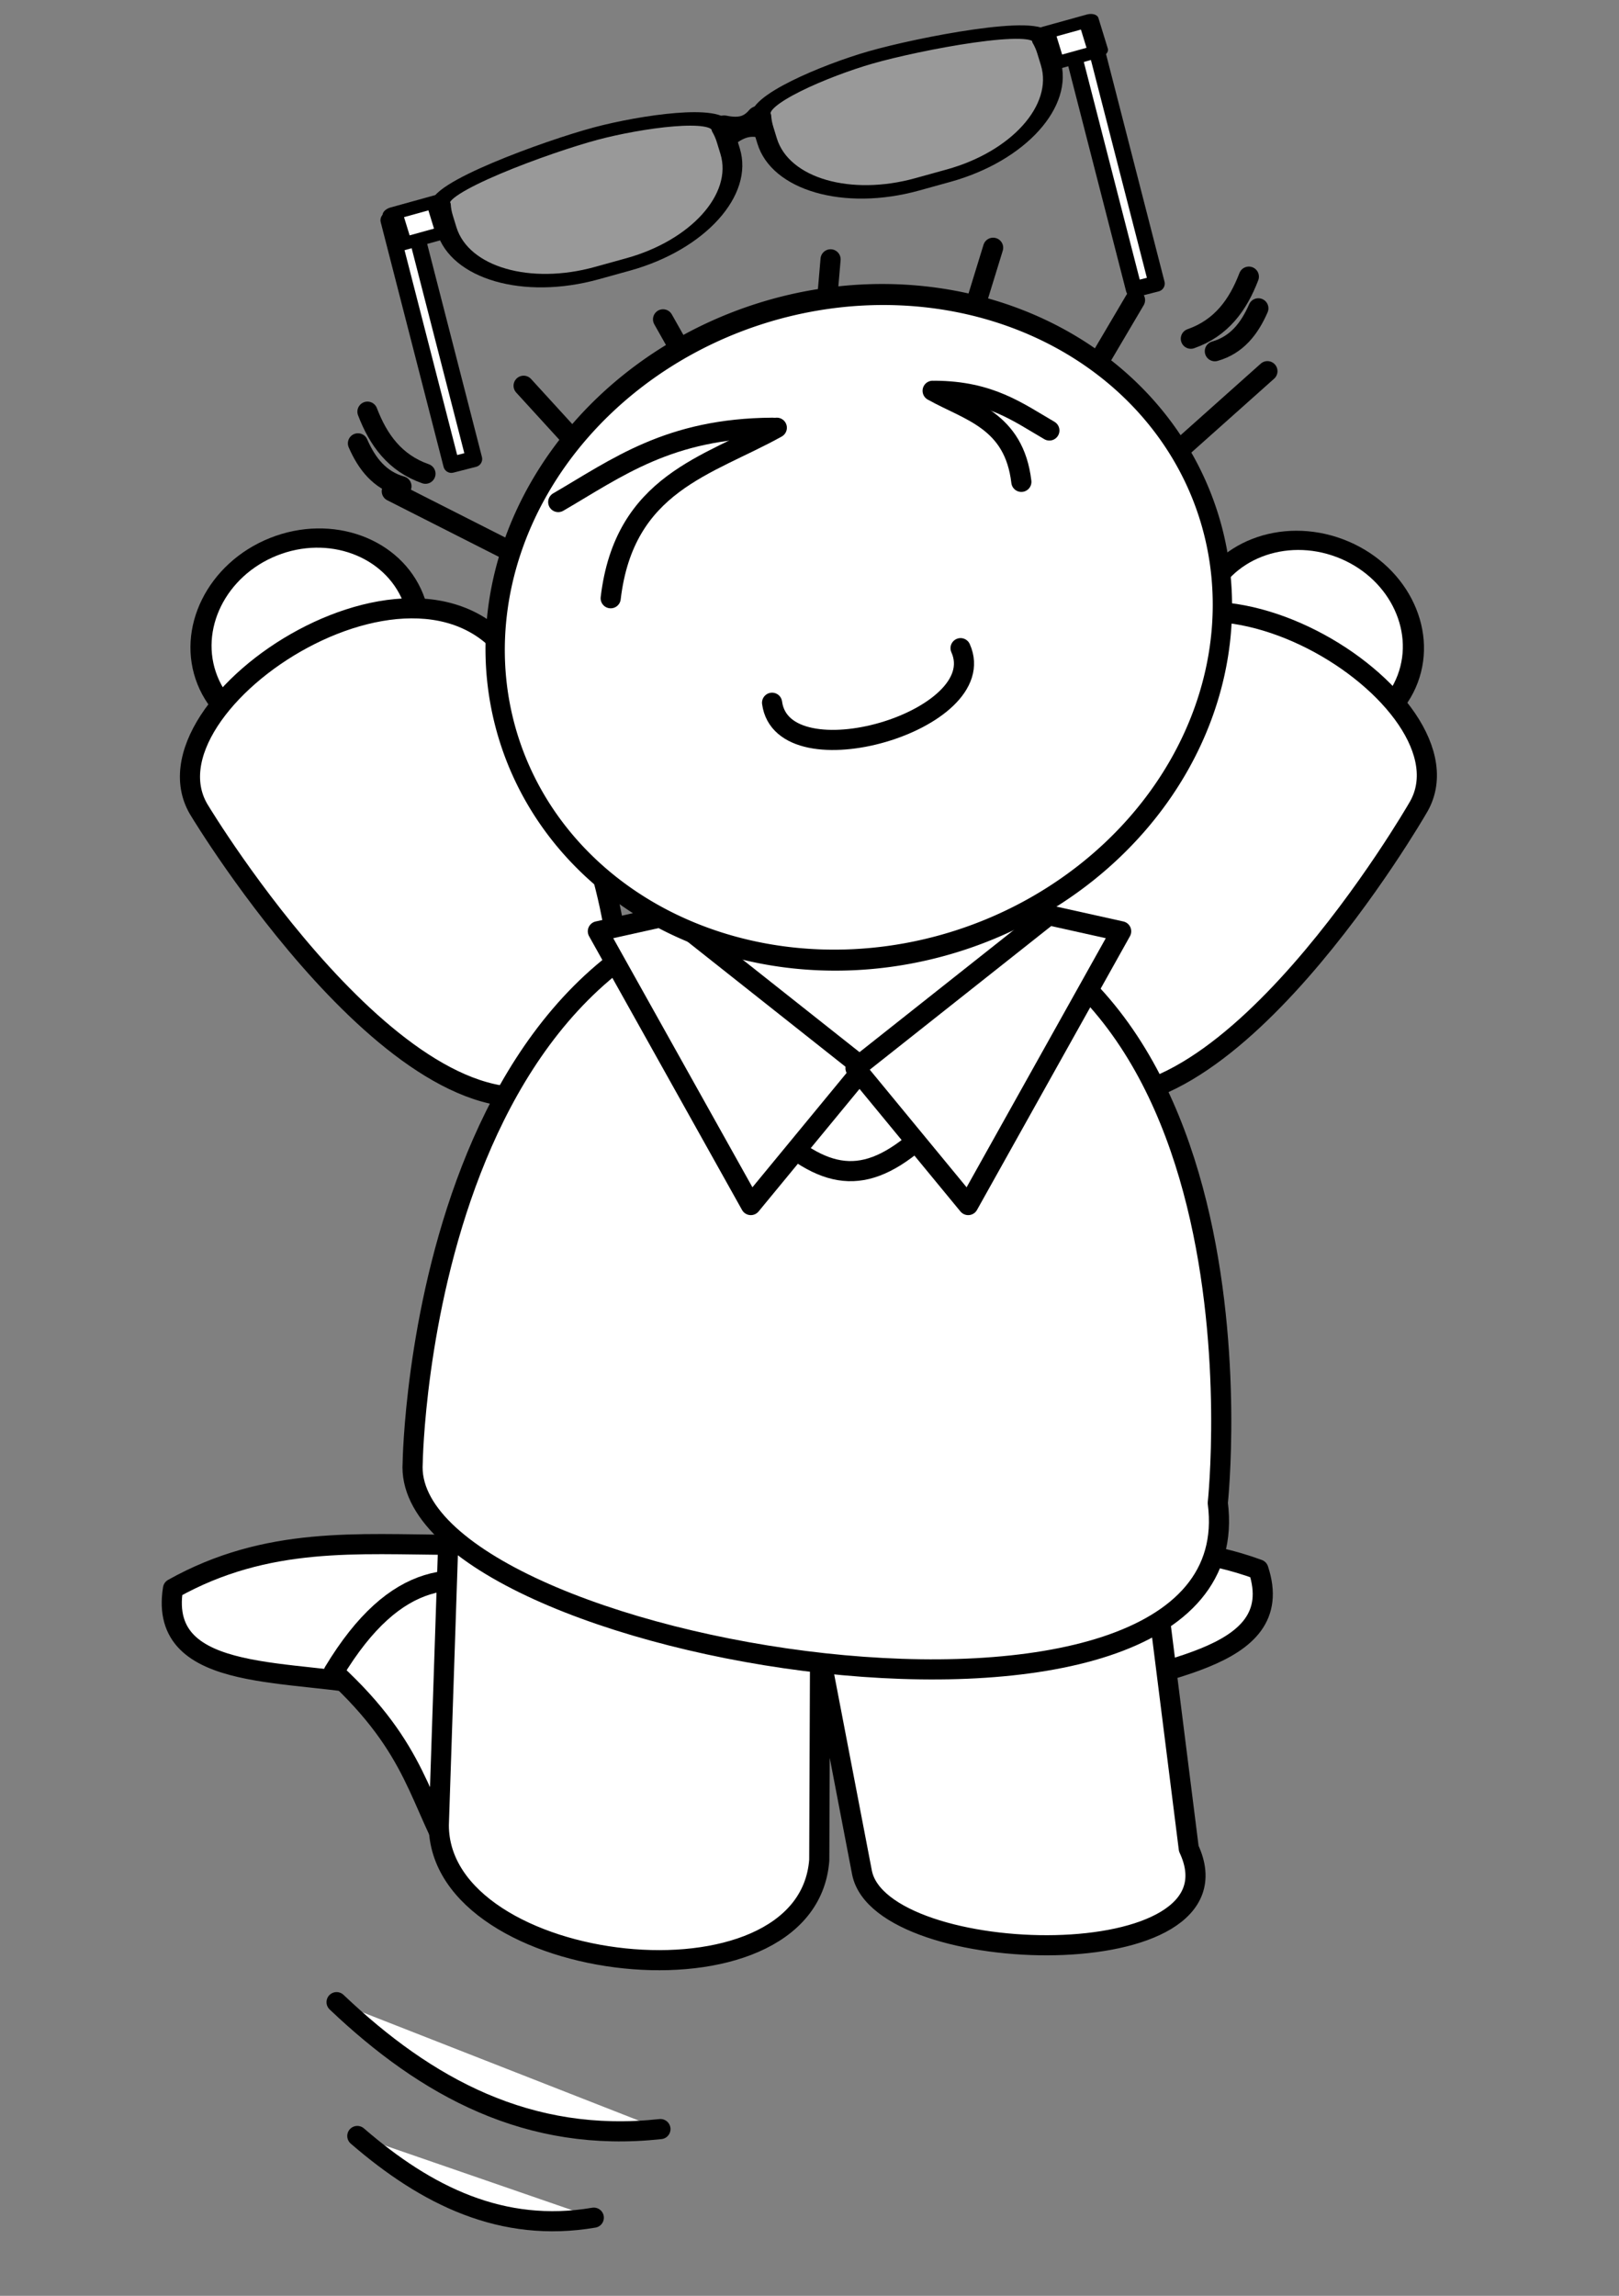
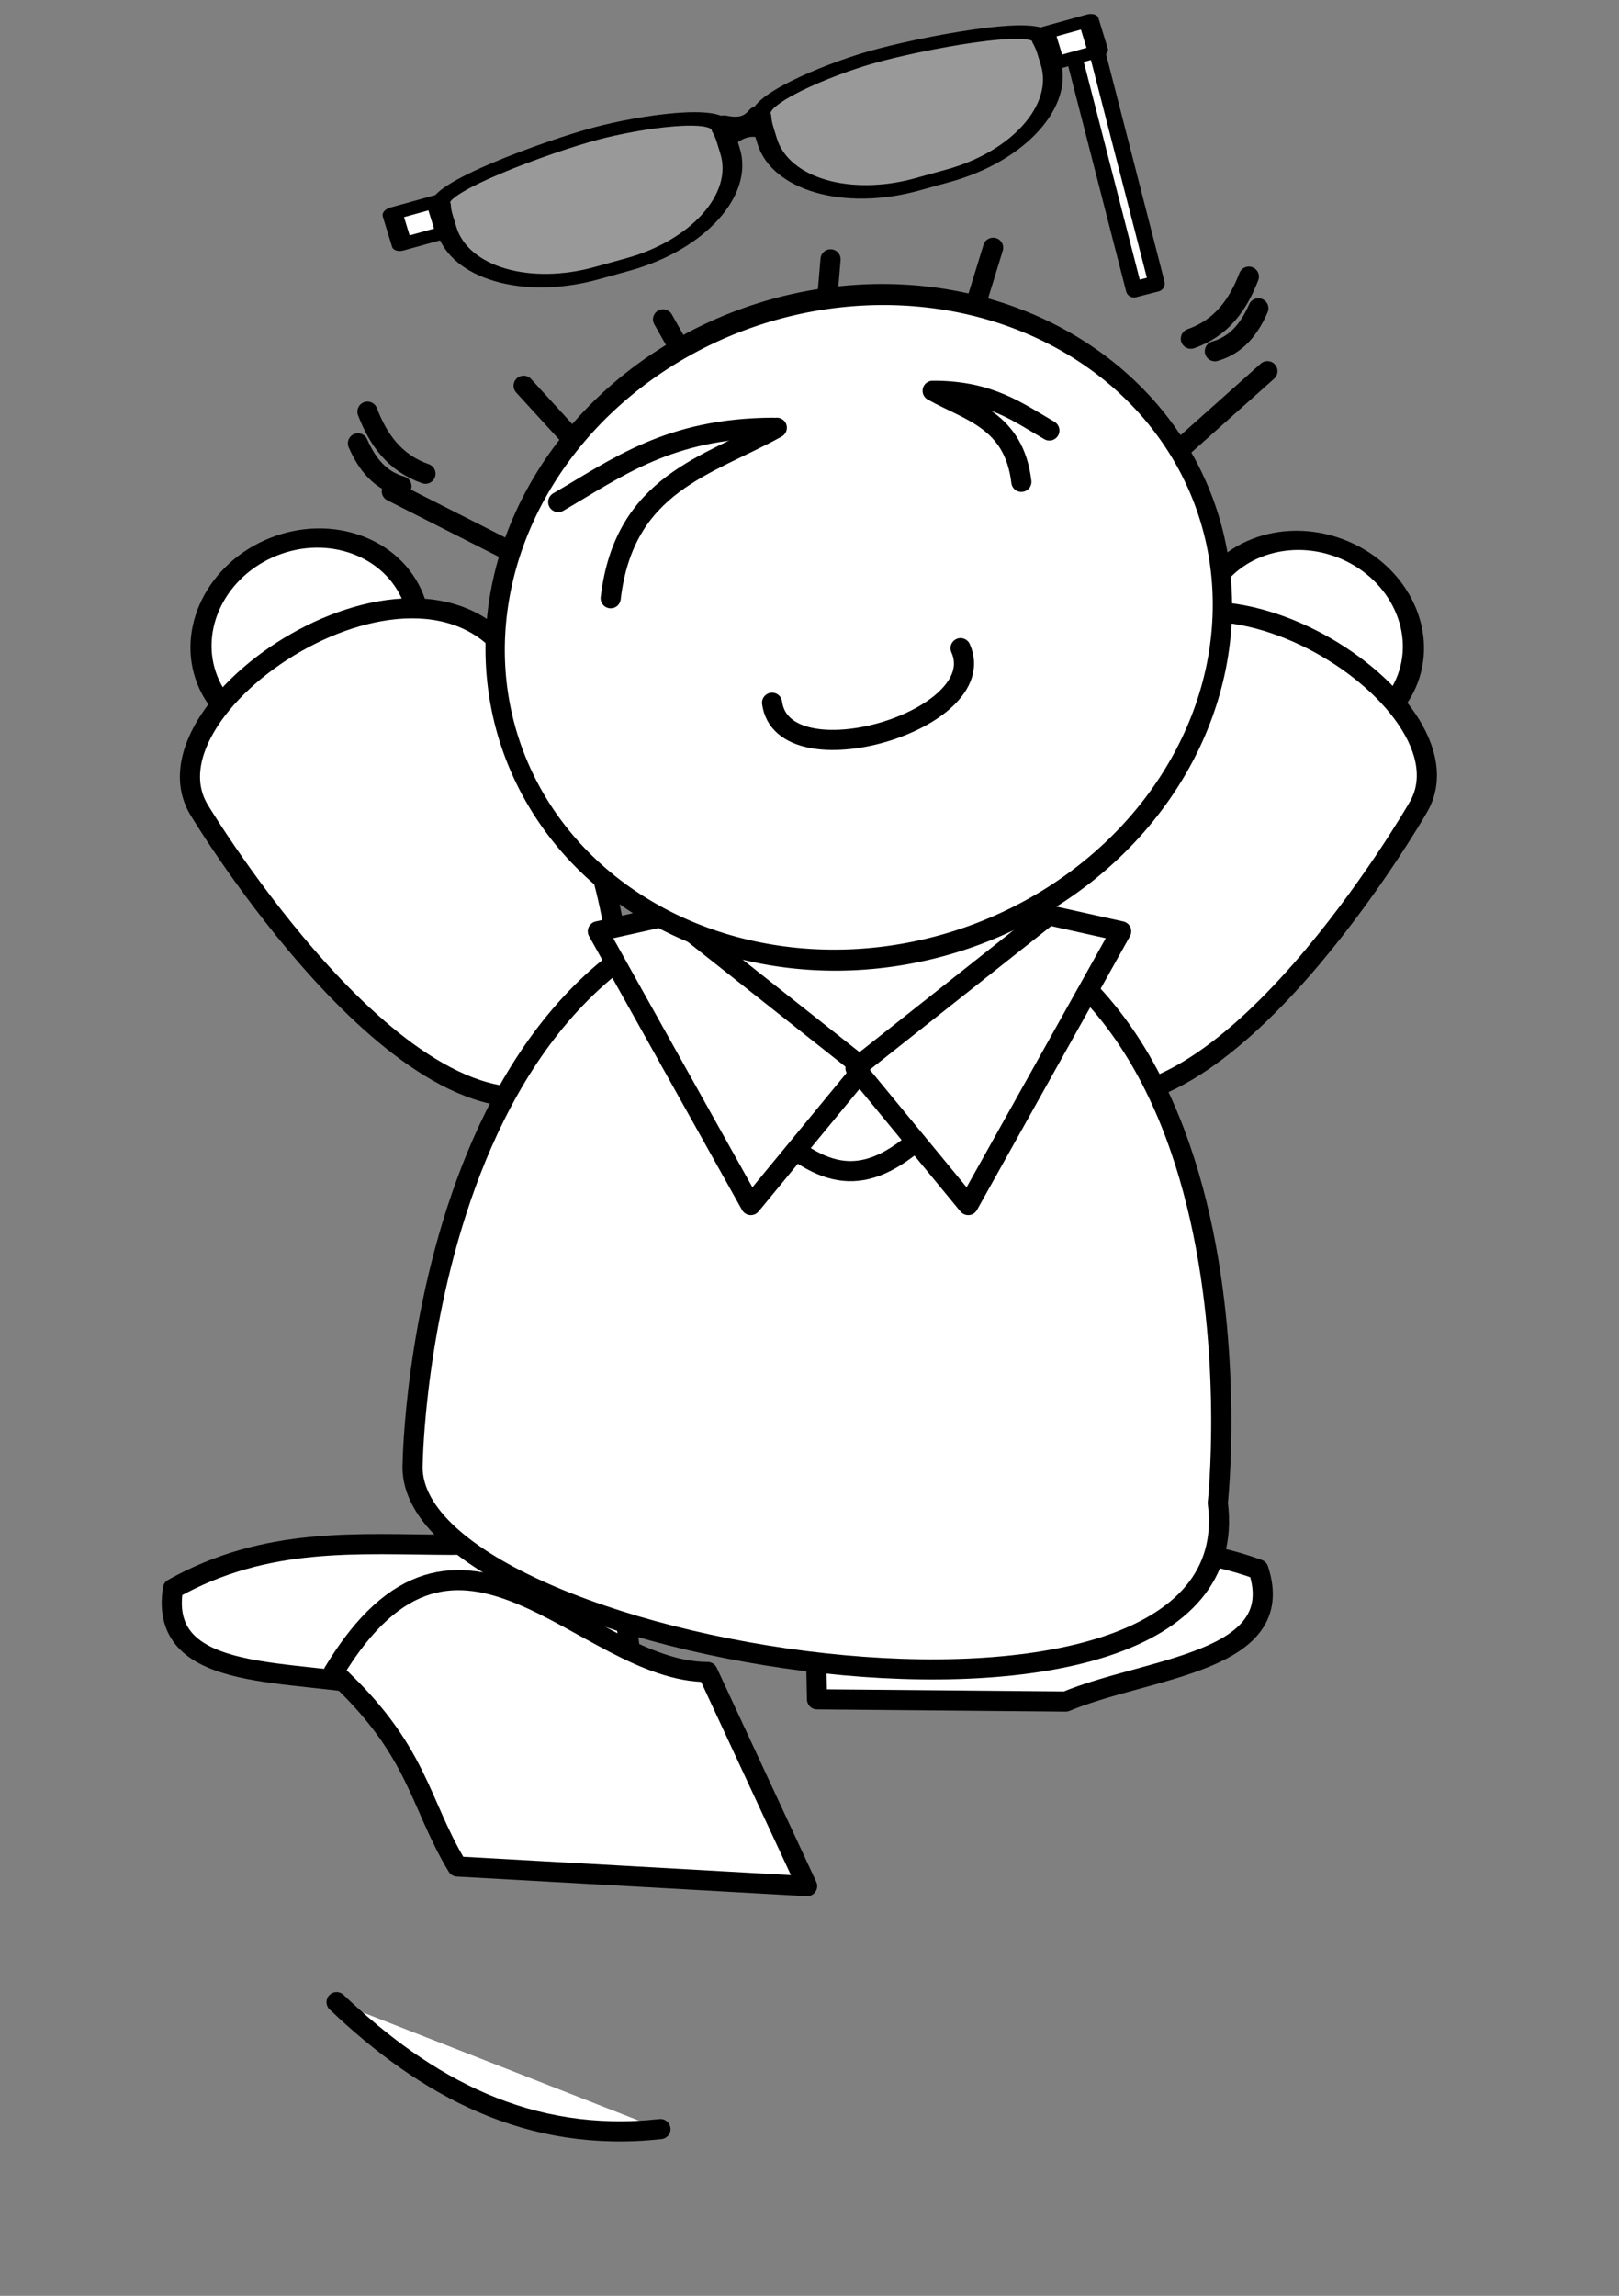
<svg xmlns="http://www.w3.org/2000/svg" xmlns:ns1="http://sodipodi.sourceforge.net/DTD/sodipodi-0.dtd" xmlns:ns2="http://www.inkscape.org/namespaces/inkscape" xmlns:xlink="http://www.w3.org/1999/xlink" width="201.094" height="285.131" id="svg2" ns1:version="0.32" ns2:version="0.48.2 r9819" ns1:docname="specman-jump.svg" ns2:output_extension="org.inkscape.output.svg.inkscape" ns2:export-filename="C:\Users\Samsung\Dropbox\Andy Stuff\Drawings\Techman\specman-jump300.png" ns2:export-xdpi="300" ns2:export-ydpi="300" version="1.0" ns1:modified="true">
  <rect width="100%" height="100%" fill="#808080" stroke="none" />
  <defs id="defs4">
    <ns2:path-effect effect="knot" id="path-effect4230" is_visible="false" interruption_width="3" prop_to_stroke_width="true" add_stroke_width="true" add_other_stroke_width="true" switcher_size="15" crossing_points_vector="36.324 | 488.691 | 0 | 0 | 0 | 1 | 169 | 169 | 1 | 86.603 | 484.279 | 1 | 1 | 1 | 2 | 24.305 | 24.821 | 1 | 86.512 | 484.303 | 1 | 1 | 0 | 3 | 24.133 | 26.04 | 1 | 62.531 | 492.453 | 2 | 2 | 1 | 2 | 25.147 | 25.826 | 1 | 62.517 | 492.445 | 2 | 2 | 0 | 3 | 25.105 | 26.395 | 1 | 76.692 | 497.891 | 2 | 2 | 5 | 6 | 60.999 | 61 | 1 | 76.464 | 497.986 | 2 | 2 | 4 | 7 | 60.688 | 61.633 | 1 | 68.481 | 494.397 | 2 | 2 | 8 | 9 | 101 | 101 | 1 | 150.059 | 494.406 | 3 | 3 | 0 | 1 | 57.888 | 59.053 | 1 | 152.156 | 492.4 | 3 | 3 | 3 | 4 | 63.876 | 63.878 | 1 | 152.155 | 492.401 | 3 | 3 | 2 | 5 | 63.821 | 64.008 | 1 | 160.491 | 497.043 | 3 | 3 | 6 | 7 | 92.965 | 92.968 | 1 | 160.491 | 497.042 | 3 | 3 | 8 | 9 | 93 | 93 | 1 | 142.291 | 481.504 | 3 | 3 | 10 | 11 | 200.717 | 202.066 | 1 | 84.877 | 481.961 | 4 | 4 | 0 | 1 | 0.586 | 1.302 | 1 | 113.434 | 499.53 | 6 | 6 | 0 | 1 | 74 | 74 | 1 | 132.452 | 496.998 | 6 | 6 | 2 | 3 | 104.793 | 105.033 | 1 | -21.954 | 489.499 | 7 | 7 | 2 | 5 | 22.998 | 23.002 | 1 | -21.954 | 489.5 | 7 | 7 | 3 | 4 | 22.999 | 23.001 | 1 | -21.379 | 489.148 | 7 | 7 | 1 | 6 | 22.479 | 23.607 | 1 | -21.307 | 489.123 | 7 | 7 | 0 | 9 | 22.431 | 24.595 | 1 | -21.195 | 489.111 | 7 | 7 | 7 | 8 | 23.874 | 24.344 | 1 | -39.399 | 487.451 | 7 | 7 | 10 | 11 | 53.563 | 54.5 | 1 | 95.744 | 498.555 | 8 | 8 | 0 | 1 | 35.959 | 36.064 | 1 | -10.301 | 493.234 | 9 | 9 | 0 | 1 | 12.273 | 13.729 | 1 | 9.028 | 494.682 | 9 | 9 | 2 | 3 | 46.972 | 47.525 | 1 | 10.766 | 494.179 | 9 | 9 | 4 | 5 | 50.763 | 51.547 | 1 | 142.432 | 497.437 | 12 | 12 | 0 | 1 | 0.01 | 3 | 1" />
    <ns2:path-effect effect="gears" id="path-effect4228" is_visible="false" teeth="10" phi="5" />
    <ns2:path-effect effect="envelope" id="path-effect4226" is_visible="true" yy="true" xx="true" bendpath1="m -55.761,478.495 c 69.513,-30.167 139.805,-55.717 223.818,0" bendpath2="m 168.057,478.495 24.305,16.549" bendpath3="m -55.761,500.161 223.818,0" bendpath4="m -54.908,475.51 -24.731,22.945" bendpath4-nodetypes="cc" bendpath2-nodetypes="cc" bendpath1-nodetypes="cc" />
    <linearGradient id="linearGradient3401">
      <stop id="stop3403" offset="0" style="stop-color:#ff9191;stop-opacity:1;" />
      <stop id="stop3405" offset="1" style="stop-color:#ff9191;stop-opacity:1;" />
    </linearGradient>
    <linearGradient id="linearGradient3316">
      <stop style="stop-color:#ffffff;stop-opacity:1;" offset="0" id="stop3318" />
      <stop style="stop-color:#ffffff;stop-opacity:0;" offset="1" id="stop3320" />
    </linearGradient>
    <linearGradient id="linearGradient3706">
      <stop style="stop-color:#ffffff;stop-opacity:0.827;" offset="0" id="stop3708" />
      <stop style="stop-color:#ffffff;stop-opacity:0;" offset="1" id="stop3710" />
    </linearGradient>
    <linearGradient id="linearGradient4497">
      <stop style="stop-color:#ffae2c;stop-opacity:1;" offset="0" id="stop4499" />
      <stop style="stop-color:#ff9e00;stop-opacity:1;" offset="1" id="stop4501" />
    </linearGradient>
    <linearGradient id="linearGradient4254">
      <stop style="stop-color:#ff9191;stop-opacity:1;" offset="0" id="stop4256" />
      <stop style="stop-color:#b55858;stop-opacity:1;" offset="1" id="stop4258" />
    </linearGradient>
    <linearGradient id="linearGradient3800">
      <stop style="stop-color:#ffffff;stop-opacity:1;" offset="0" id="stop3802" />
      <stop style="stop-color:#ffffff;stop-opacity:0;" offset="1" id="stop3804" />
    </linearGradient>
    <linearGradient id="linearGradient3707">
      <stop style="stop-color:#ffffff;stop-opacity:1;" offset="0" id="stop3687" />
      <stop style="stop-color:#ffdd7c;stop-opacity:1;" offset="1" id="stop3711" />
    </linearGradient>
    <linearGradient id="linearGradient3692">
      <stop style="stop-color:#ff9e00;stop-opacity:1;" offset="0" id="stop3694" />
      <stop id="stop3705" offset="0.5" style="stop-color:#ffffff;stop-opacity:1;" />
      <stop style="stop-color:#ff9e00;stop-opacity:1;" offset="1" id="stop3696" />
    </linearGradient>
    <linearGradient ns2:collect="always" xlink:href="#linearGradient3800" id="linearGradient3806" x1="167.156" y1="298.179" x2="167.156" y2="311.577" gradientUnits="userSpaceOnUse" />
    <linearGradient ns2:collect="always" xlink:href="#linearGradient4254" id="linearGradient4260" x1="148.703" y1="318.687" x2="185.484" y2="318.687" gradientUnits="userSpaceOnUse" />
    <linearGradient ns2:collect="always" xlink:href="#linearGradient4254" id="linearGradient4396" gradientUnits="userSpaceOnUse" x1="148.703" y1="318.687" x2="185.484" y2="318.687" gradientTransform="matrix(1,0,0,-1,0,1052.362)" />
    <linearGradient ns2:collect="always" xlink:href="#linearGradient4254" id="linearGradient4399" gradientUnits="userSpaceOnUse" gradientTransform="translate(0,-1.7382813e-5)" x1="148.703" y1="318.687" x2="185.484" y2="318.687" />
    <linearGradient ns2:collect="always" xlink:href="#linearGradient4254" id="linearGradient4465" gradientUnits="userSpaceOnUse" x1="148.703" y1="318.687" x2="185.484" y2="318.687" />
    <linearGradient ns2:collect="always" xlink:href="#linearGradient4254" id="linearGradient4481" gradientUnits="userSpaceOnUse" x1="148.703" y1="318.687" x2="185.484" y2="318.687" gradientTransform="matrix(0.65,0,0,0.65,239.123,164.452)" />
    <linearGradient ns2:collect="always" xlink:href="#linearGradient3707" id="linearGradient4495" x1="335.914" y1="425.205" x2="359.77" y2="425.205" gradientUnits="userSpaceOnUse" />
    <linearGradient ns2:collect="always" xlink:href="#linearGradient4497" id="linearGradient4503" x1="335.917" y1="414.394" x2="359.76" y2="414.394" gradientUnits="userSpaceOnUse" />
    <linearGradient ns2:collect="always" xlink:href="#linearGradient4254" id="linearGradient4569" gradientUnits="userSpaceOnUse" gradientTransform="matrix(0.65,0,0,0.65,239.123,164.452)" x1="148.703" y1="318.687" x2="185.484" y2="318.687" />
    <linearGradient ns2:collect="always" xlink:href="#linearGradient4254" id="linearGradient4590" gradientUnits="userSpaceOnUse" gradientTransform="matrix(0.65,0,0,0.65,239.123,164.452)" x1="148.703" y1="318.687" x2="185.484" y2="318.687" />
    <linearGradient ns2:collect="always" xlink:href="#linearGradient3707" id="linearGradient4592" gradientUnits="userSpaceOnUse" x1="335.914" y1="425.205" x2="359.77" y2="425.205" />
    <linearGradient ns2:collect="always" xlink:href="#linearGradient4497" id="linearGradient4594" gradientUnits="userSpaceOnUse" x1="335.917" y1="414.394" x2="359.76" y2="414.394" />
    <linearGradient ns2:collect="always" xlink:href="#linearGradient3706" id="linearGradient2322" gradientUnits="userSpaceOnUse" x1="335.719" y1="414.359" x2="353.75" y2="414.359" gradientTransform="matrix(3.573,-0.002,-0.002,3.573,-872.347,-1020.083)" />
    <linearGradient ns2:collect="always" xlink:href="#linearGradient3707" id="linearGradient2332" gradientUnits="userSpaceOnUse" x1="331.717" y1="437.795" x2="365.748" y2="437.795" gradientTransform="matrix(3.573,-0.002,-0.002,3.573,-872.347,-1020.083)" />
    <linearGradient ns2:collect="always" xlink:href="#linearGradient4254" id="linearGradient2339" gradientUnits="userSpaceOnUse" gradientTransform="matrix(3.315,-0.001,-0.001,3.315,-180.478,-785.117)" x1="148.703" y1="318.687" x2="185.484" y2="318.687" />
    <linearGradient ns2:collect="always" xlink:href="#linearGradient3316" id="linearGradient3322" x1="349.152" y1="707.902" x2="373.044" y2="707.902" gradientUnits="userSpaceOnUse" />
    <linearGradient ns2:collect="always" xlink:href="#linearGradient3706" id="linearGradient3326" gradientUnits="userSpaceOnUse" gradientTransform="matrix(3.573,-0.002,-0.002,3.573,-872.347,-1100.083)" x1="335.719" y1="414.359" x2="353.75" y2="414.359" />
    <linearGradient ns2:collect="always" xlink:href="#linearGradient3706" id="linearGradient3386" gradientUnits="userSpaceOnUse" gradientTransform="matrix(3.573,0.002,-0.002,-3.573,-872.347,2152.445)" x1="335.719" y1="414.359" x2="353.75" y2="414.359" />
    <linearGradient ns2:collect="always" xlink:href="#linearGradient4254" id="linearGradient3393" gradientUnits="userSpaceOnUse" gradientTransform="matrix(3.573,-0.002,-0.002,3.573,-872.347,-1100.083)" x1="335.719" y1="414.359" x2="353.75" y2="414.359" />
    <linearGradient ns2:collect="always" xlink:href="#linearGradient4254" id="linearGradient3430" gradientUnits="userSpaceOnUse" gradientTransform="matrix(3.315,-0.001,-0.001,3.315,-180.478,-785.117)" x1="148.703" y1="318.687" x2="185.484" y2="318.687" />
    <linearGradient ns2:collect="always" xlink:href="#linearGradient3707" id="linearGradient3432" gradientUnits="userSpaceOnUse" gradientTransform="matrix(3.573,-0.002,-0.002,3.573,-872.347,-1020.083)" x1="331.717" y1="437.795" x2="365.748" y2="437.795" />
    <linearGradient ns2:collect="always" xlink:href="#linearGradient3706" id="linearGradient3434" gradientUnits="userSpaceOnUse" gradientTransform="matrix(3.573,-0.002,-0.002,3.573,-872.347,-1020.083)" x1="335.719" y1="414.359" x2="353.75" y2="414.359" />
    <linearGradient ns2:collect="always" xlink:href="#linearGradient3316" id="linearGradient3436" gradientUnits="userSpaceOnUse" x1="349.152" y1="707.902" x2="373.044" y2="707.902" />
    <linearGradient ns2:collect="always" xlink:href="#linearGradient3316" id="linearGradient4267" gradientUnits="userSpaceOnUse" x1="349.152" y1="707.902" x2="373.044" y2="707.902" gradientTransform="translate(15.365,6.293)" />
    <linearGradient ns2:collect="always" xlink:href="#linearGradient3706" id="linearGradient4270" gradientUnits="userSpaceOnUse" gradientTransform="matrix(3.573,-0.002,-0.002,3.573,-856.982,-1013.79)" x1="335.719" y1="414.359" x2="353.75" y2="414.359" />
    <linearGradient ns2:collect="always" xlink:href="#linearGradient3707" id="linearGradient4279" gradientUnits="userSpaceOnUse" gradientTransform="matrix(3.573,-0.002,-0.002,3.573,-856.982,-1013.79)" x1="331.717" y1="437.795" x2="365.748" y2="437.795" />
    <linearGradient ns2:collect="always" xlink:href="#linearGradient4254" id="linearGradient4286" gradientUnits="userSpaceOnUse" gradientTransform="matrix(3.315,-0.001,-0.001,3.315,-165.112,-778.824)" x1="148.703" y1="318.687" x2="185.484" y2="318.687" />
    <linearGradient ns2:collect="always" xlink:href="#linearGradient4254" id="linearGradient4306" gradientUnits="userSpaceOnUse" gradientTransform="matrix(3.315,-0.001,-0.001,3.315,-165.112,-778.824)" x1="148.703" y1="318.687" x2="185.484" y2="318.687" />
    <linearGradient ns2:collect="always" xlink:href="#linearGradient3707" id="linearGradient4308" gradientUnits="userSpaceOnUse" gradientTransform="matrix(3.573,-0.002,-0.002,3.573,-856.982,-1013.79)" x1="331.717" y1="437.795" x2="365.748" y2="437.795" />
    <linearGradient ns2:collect="always" xlink:href="#linearGradient3706" id="linearGradient4310" gradientUnits="userSpaceOnUse" gradientTransform="matrix(3.573,-0.002,-0.002,3.573,-856.982,-1013.79)" x1="335.719" y1="414.359" x2="353.75" y2="414.359" />
    <linearGradient ns2:collect="always" xlink:href="#linearGradient3706" id="linearGradient4314" gradientUnits="userSpaceOnUse" gradientTransform="matrix(3.573,-0.002,-0.002,3.573,-856.982,-1013.79)" x1="335.719" y1="414.359" x2="353.75" y2="414.359" />
    <linearGradient ns2:collect="always" xlink:href="#linearGradient3707" id="linearGradient4323" gradientUnits="userSpaceOnUse" gradientTransform="matrix(3.573,-0.002,-0.002,3.573,-856.982,-1013.79)" x1="331.717" y1="437.795" x2="365.748" y2="437.795" />
    <linearGradient ns2:collect="always" xlink:href="#linearGradient4254" id="linearGradient4330" gradientUnits="userSpaceOnUse" gradientTransform="matrix(3.315,-0.001,-0.001,3.315,-165.112,-778.824)" x1="148.703" y1="318.687" x2="185.484" y2="318.687" />
  </defs>
  <ns1:namedview id="base" pagecolor="#ffffff" bordercolor="#666666" borderopacity="1.0" gridtolerance="10000" guidetolerance="10" objecttolerance="10" ns2:pageopacity="0.0" ns2:pageshadow="2" ns2:zoom="1.3715585" ns2:cx="-7.3792544" ns2:cy="153.60449" ns2:document-units="px" ns2:current-layer="layer2" ns2:window-width="1366" ns2:window-height="746" ns2:window-x="-8" ns2:window-y="-8" showguides="true" ns2:guide-bbox="true" showgrid="false" ns2:window-maximized="1" fit-margin-top="0" fit-margin-left="0" fit-margin-right="0" fit-margin-bottom="0" />
  <g ns2:label="Layer 1" ns2:groupmode="layer" id="layer1" style="display:inline" transform="translate(53.936,-254.526)" />
  <g ns2:groupmode="layer" id="layer2" ns2:label="layer2" style="display:inline" transform="translate(53.936,-254.526)">
    <path style="fill:#ffffff;fill-opacity:1;fill-rule:nonzero;stroke:#000000;stroke-width:2.5;stroke-linecap:round;stroke-linejoin:round;stroke-miterlimit:4;stroke-opacity:1;stroke-dasharray:none;stroke-dashoffset:0" d="m -6.201,464.205 c -10.833,-2.574 -28.193,-0.289 -26.248,-12.374 11.703,-6.556 22.971,-5.488 34.643,-5.449 6.479,0.022 10.983,-6.135 19.954,-2.366 l 2.1,14.979 -30.448,5.21 z" id="path3176" ns1:nodetypes="ccsccc" ns2:connector-curvature="0" />
    <path style="fill:#ffffff;stroke:#000000;stroke-width:2.5;stroke-linecap:round;stroke-linejoin:round;stroke-miterlimit:4;stroke-opacity:1;stroke-dasharray:none;stroke-dashoffset:0" d="m 2.87,486.337 c -4.824,-7.962 -4.771,-14.423 -15.356,-24.157 15.481,-25.671 30.961,-0.005 46.442,0 L 46.316,488.771 z" id="path5470" ns2:connector-curvature="0" ns1:nodetypes="ccccc" />
    <g transform="matrix(-0.463,-1.04,-1.04,0.463,479.605,209.864)" ns2:transform-center-y="-24.125485" ns2:transform-center-x="-14.123548" id="g4682">
      <path transform="matrix(0.498,-0.492,0.559,0.566,-486.784,458.669)" d="m 660.339,355.317 c 0,8.304 -6.869,15.036 -15.342,15.036 -8.473,0 -15.342,-6.732 -15.342,-15.036 0,-8.304 6.869,-15.036 15.342,-15.036 8.473,0 15.342,6.732 15.342,15.036 z" ns1:ry="15.035603" ns1:rx="15.342452" ns1:cy="355.31677" ns1:cx="644.99664" id="path4684" style="fill:#ffffff;fill-opacity:1;fill-rule:nonzero;stroke:#000000;stroke-width:2.943;stroke-linecap:round;stroke-linejoin:round;stroke-miterlimit:4;stroke-opacity:1;stroke-dasharray:none;stroke-dashoffset:0" ns1:type="arc" ns2:transform-center-x="-2.5915726" ns2:transform-center-y="-5.8295126" />
      <path ns1:nodetypes="czcc" id="path4686" d="m 11.269,338.722 c 0,0 -25.094,34.526 -12.62,47.424 C 10.9,398.814 38.368,365.062 38.368,365.062 51.863,349.378 19.065,327.253 11.269,338.722 z" style="fill:#ffffff;fill-opacity:1;fill-rule:nonzero;stroke:#000000;stroke-width:2.197;stroke-linecap:round;stroke-linejoin:round;stroke-miterlimit:4;stroke-opacity:1;stroke-dasharray:none;stroke-dashoffset:0" ns2:connector-curvature="0" />
    </g>
    <g id="g4678" ns2:transform-center-x="14.611803" ns2:transform-center-y="-24.145148" transform="matrix(0.447,-1.06,1.06,0.447,-393.15,215.868)">
      <path ns2:transform-center-y="-5.8295126" ns2:transform-center-x="-2.5915726" ns1:type="arc" style="fill:#ffffff;fill-opacity:1;fill-rule:nonzero;stroke:#000000;stroke-width:2.911;stroke-linecap:round;stroke-linejoin:round;stroke-miterlimit:4;stroke-opacity:1;stroke-dasharray:none;stroke-dashoffset:0" id="path3172" ns1:cx="644.99664" ns1:cy="355.31677" ns1:rx="15.342452" ns1:ry="15.035603" d="m 660.339,355.317 c 0,8.304 -6.869,15.036 -15.342,15.036 -8.473,0 -15.342,-6.732 -15.342,-15.036 0,-8.304 6.869,-15.036 15.342,-15.036 8.473,0 15.342,6.732 15.342,15.036 z" transform="matrix(0.498,-0.492,0.559,0.566,-486.784,458.669)" />
      <path ns2:connector-curvature="0" style="fill:#ffffff;fill-opacity:1;fill-rule:nonzero;stroke:#000000;stroke-width:2.173;stroke-linecap:round;stroke-linejoin:round;stroke-miterlimit:4;stroke-opacity:1;stroke-dasharray:none;stroke-dashoffset:0" d="m 11.269,338.722 c 0,0 -25.094,34.526 -12.62,47.424 C 10.9,398.814 38.368,365.062 38.368,365.062 51.863,349.378 19.065,327.253 11.269,338.722 z" id="path3166" ns1:nodetypes="czcc" />
    </g>
    <path ns1:nodetypes="ccsccc" id="path3178" d="m 78.434,465.85 c 10.282,-4.272 27.785,-4.791 23.933,-16.41 -12.6,-4.601 -23.553,-1.747 -35.068,0.157 -6.392,1.057 -11.822,-4.301 -20.075,0.853 l 0.321,15.122 30.889,0.277 z" style="fill:#ffffff;fill-opacity:1;fill-rule:nonzero;stroke:#000000;stroke-width:2.5;stroke-linecap:round;stroke-linejoin:round;stroke-miterlimit:4;stroke-opacity:1;stroke-dasharray:none;stroke-dashoffset:0" ns2:transform-center-x="-6.6863683" ns2:transform-center-y="-4.8460399" ns2:connector-curvature="0" />
-     <path style="fill:#ffffff;fill-opacity:1;fill-rule:nonzero;stroke:#000000;stroke-width:2.5;stroke-linecap:round;stroke-linejoin:round;stroke-miterlimit:4;stroke-opacity:1;stroke-dasharray:none;stroke-dashoffset:0" d="m 1.897,441.362 -1.329,39.832 c 0.005,18.711 45.766,23.982 47.255,4.354 l 0.101,-25.582 5.212,27.144 c 2.429,11.961 48.101,13.029 40.585,-3.001 l -4.68,-37.206 z" id="path3174" ns1:nodetypes="cccccccc" ns2:connector-curvature="0" />
    <path style="fill:#ffffff;fill-opacity:1;fill-rule:nonzero;stroke:#000000;stroke-width:2.5;stroke-linecap:round;stroke-linejoin:round;stroke-miterlimit:4;stroke-opacity:1;stroke-dasharray:none;stroke-dashoffset:0" d="m -2.677,436.189 c 0,0 1.034,-73.291 55,-71 53,2.25 45,76 45,76 4.667,36.14 -101.667,18.613 -100,-5 z" id="path3144" ns1:nodetypes="czcc" ns2:connector-curvature="0" />
    <path ns1:nodetypes="czcc" id="path3150" d="m 29.323,381.189 c 0,0 -17.966,-16.291 23,-16 40.985,0.291 22,14 22,14 -21.333,29.14 -24.667,25.613 -45,2 z" style="fill:#ffffff;fill-opacity:1;fill-rule:nonzero;stroke:#000000;stroke-width:2.5;stroke-linecap:round;stroke-linejoin:round;stroke-miterlimit:4;stroke-opacity:1;stroke-dasharray:none;stroke-dashoffset:0" ns2:connector-curvature="0" />
    <path style="fill:#ffffff;fill-opacity:1;fill-rule:nonzero;stroke:#000000;stroke-width:2.5;stroke-linecap:round;stroke-linejoin:round;stroke-miterlimit:4;stroke-opacity:1;stroke-dasharray:none;stroke-dashoffset:0" d="m 20.323,370.189 19,34 14,-17 -24,-19 -9,2 z" id="path3146" ns2:connector-curvature="0" />
    <path style="fill:#ffffff;fill-opacity:1;fill-rule:nonzero;stroke:#000000;stroke-width:2.5;stroke-linecap:round;stroke-linejoin:round;stroke-miterlimit:4;stroke-opacity:1;stroke-dasharray:none;stroke-dashoffset:0" d="M -5.274,315.539 16.401,326.529" id="path3152" ns2:connector-curvature="0" />
    <path style="fill:#ffffff;fill-opacity:1;fill-rule:nonzero;stroke:#000000;stroke-width:2.5;stroke-linecap:round;stroke-linejoin:round;stroke-miterlimit:4;stroke-opacity:1;stroke-dasharray:none;stroke-dashoffset:0" d="M 11.102,302.434 25.182,317.845" id="path3154" ns2:connector-curvature="0" />
    <path style="fill:#ffffff;fill-opacity:1;fill-rule:nonzero;stroke:#000000;stroke-width:2.5;stroke-linecap:round;stroke-linejoin:round;stroke-miterlimit:4;stroke-opacity:1;stroke-dasharray:none;stroke-dashoffset:0" d="M 28.42,294.186 39.181,313.266" id="path3156" ns2:connector-curvature="0" />
    <path style="fill:#ffffff;fill-opacity:1;fill-rule:nonzero;stroke:#000000;stroke-width:2.5;stroke-linecap:round;stroke-linejoin:round;stroke-miterlimit:4;stroke-opacity:1;stroke-dasharray:none;stroke-dashoffset:0" d="m 49.228,286.734 -1.87,21.92" id="path3158" ns2:connector-curvature="0" />
    <path style="fill:#ffffff;fill-opacity:1;fill-rule:nonzero;stroke:#000000;stroke-width:2.5;stroke-linecap:round;stroke-linejoin:round;stroke-miterlimit:4;stroke-opacity:1;stroke-dasharray:none;stroke-dashoffset:0" d="M 69.419,285.295 61.908,309.706" id="path3160" ns2:connector-curvature="0" />
-     <path style="fill:#ffffff;fill-opacity:1;fill-rule:nonzero;stroke:#000000;stroke-width:2.5;stroke-linecap:round;stroke-linejoin:round;stroke-miterlimit:4;stroke-opacity:1;stroke-dasharray:none;stroke-dashoffset:0" d="M 87.043,291.798 76.659,309.4" id="path3162" ns2:connector-curvature="0" />
    <path style="fill:#ffffff;fill-opacity:1;fill-rule:nonzero;stroke:#000000;stroke-width:2.5;stroke-linecap:round;stroke-linejoin:round;stroke-miterlimit:4;stroke-opacity:1;stroke-dasharray:none;stroke-dashoffset:0" d="M 103.49,300.624 87.496,314.895" id="path3164" ns2:connector-curvature="0" />
    <path ns1:type="arc" style="fill:#ffffff;fill-opacity:1;fill-rule:nonzero;stroke:#000000;stroke-width:5.601;stroke-linecap:round;stroke-linejoin:round;stroke-miterlimit:4;stroke-opacity:1;stroke-dasharray:none;stroke-dashoffset:0" id="path2160" ns1:cx="490.47076" ns1:cy="244.74196" ns1:rx="107.56804" ns1:ry="86.843918" d="m 598.039,244.742 a 107.568,86.844 0 1 1 -215.136,0 107.568,86.844 0 1 1 215.136,0 z" transform="matrix(0.403,-0.132,0.146,0.447,-180.66,287.779)" />
    <path style="fill:#ffffff;fill-opacity:1;fill-rule:nonzero;stroke:#000000;stroke-width:2.5;stroke-linecap:round;stroke-linejoin:round;stroke-miterlimit:4;stroke-opacity:1;stroke-dasharray:none;stroke-dashoffset:0" d="m 41.962,341.803 c 1.323,9.836 27.456,2.248 23.413,-6.778" id="path3142" ns1:nodetypes="cc" ns2:connector-curvature="0" />
    <path id="path3148" d="m 85.323,370.189 -19,34 -14,-17 24,-19 9,2 z" style="fill:#ffffff;fill-opacity:1;fill-rule:nonzero;stroke:#000000;stroke-width:2.5;stroke-linecap:round;stroke-linejoin:round;stroke-miterlimit:4;stroke-opacity:1;stroke-dasharray:none;stroke-dashoffset:0" ns2:connector-curvature="0" />
    <g id="g5460" transform="matrix(0.543,0,0,0.543,210.303,137.333)">
      <path ns1:nodetypes="cc" transform="translate(-53.936,254.526)" ns2:connector-curvature="0" id="path4688" d="m -255,59.131 c -15.702,8.751 -34.887,12.625 -38,39" style="fill:none;stroke:#000000;stroke-width:4.605;stroke-linecap:round;stroke-linejoin:round;stroke-miterlimit:4;stroke-opacity:1;stroke-dasharray:none;stroke-dashoffset:0" />
      <path ns1:nodetypes="cc" transform="translate(-53.936,254.526)" ns2:connector-curvature="0" id="path5458" d="m -256,59.131 c -23.692,0.148 -35.538,9.18 -49,17" style="fill:none;stroke:#000000;stroke-width:4.605;stroke-linecap:round;stroke-linejoin:round;stroke-miterlimit:4;stroke-opacity:1;stroke-dasharray:none;stroke-dashoffset:0" />
    </g>
    <g id="g5464" transform="matrix(-0.29,0,0,0.29,-27.686,212.1)">
      <path style="fill:none;stroke:#000000;stroke-width:8.624;stroke-linecap:round;stroke-linejoin:round;stroke-miterlimit:4;stroke-opacity:1;stroke-dasharray:none;stroke-dashoffset:0" d="m -255,59.131 c -15.702,8.751 -34.887,12.625 -38,39" id="path5466" ns2:connector-curvature="0" transform="translate(-53.936,254.526)" ns1:nodetypes="cc" />
      <path style="fill:none;stroke:#000000;stroke-width:8.624;stroke-linecap:round;stroke-linejoin:round;stroke-miterlimit:4;stroke-opacity:1;stroke-dasharray:none;stroke-dashoffset:0" d="m -256,59.131 c -23.692,0.148 -35.538,9.18 -49,17" id="path5468" ns2:connector-curvature="0" transform="translate(-53.936,254.526)" ns1:nodetypes="cc" />
    </g>
    <g id="g5478" transform="matrix(0.746,0.279,-0.279,0.746,105.352,124.382)">
      <path ns1:nodetypes="cc" ns2:connector-curvature="0" id="path5474" d="m 28.445,497.138 c 17.79,7.565 35.778,10.149 54.238,0.847" style="fill:#ffffff;fill-opacity:1;stroke:#000000;stroke-width:3.141;stroke-linecap:round;stroke-linejoin:round;stroke-miterlimit:4;stroke-opacity:1;stroke-dasharray:none;stroke-dashoffset:0" />
-       <path ns1:nodetypes="cc" ns2:connector-curvature="0" id="path5476" d="m 38.784,515.552 c 13.365,4.959 26.482,6.3 39.004,-0.988" style="fill:#ffffff;fill-opacity:1;stroke:#000000;stroke-width:3.141;stroke-linecap:round;stroke-linejoin:round;stroke-miterlimit:4;stroke-opacity:1;stroke-dasharray:none;stroke-dashoffset:0" />
    </g>
    <g id="g3866" transform="matrix(0.969,-0.249,0.249,0.969,-72.361,75.2)" ns2:transform-center-x="-37.846438" ns2:transform-center-y="-28.425676">
      <rect style="fill:#ffffff;fill-opacity:1;stroke:#000000;stroke-width:2;stroke-linecap:round;stroke-linejoin:round;stroke-miterlimit:4;stroke-opacity:1;stroke-dasharray:none" id="rect3864" width="2.916" height="31.351" x="100.633" y="216.667" />
-       <rect transform="translate(-53.936,254.526)" y="-37.859" x="67.077" height="31.351" width="2.916" id="rect3094" style="fill:#ffffff;fill-opacity:1;stroke:#000000;stroke-width:2;stroke-linecap:round;stroke-linejoin:round;stroke-miterlimit:4;stroke-opacity:1;stroke-dasharray:none" />
      <g ns2:transform-center-x="1.0120877" transform="matrix(0.945,0.21,-0.327,0.606,-149.611,-77.192)" ns2:transform-center-y="5.474002" id="g3834">
        <path style="fill:#f9f9f9;fill-opacity:0.216;stroke:#000000;stroke-width:2.5;stroke-linecap:round;stroke-linejoin:round;stroke-miterlimit:4;stroke-opacity:1;stroke-dasharray:none" d="m 309.924,377.347 c 0.164,0.772 0.388,1.522 0.677,2.283 l 0.843,2.22 c 3.112,8.201 12.387,12.234 20.796,9.043 l 3.794,-1.44 c 8.409,-3.191 12.673,-12.362 9.56,-20.563 l -0.843,-2.22 c -0.289,-0.761 -0.619,-1.471 -1.009,-2.157 -0.914,-3.328 -10.606,-1.753 -16.108,0.242 -5.799,2.102 -19.569,9.38 -17.71,12.592 z" id="rect3016" ns2:connector-curvature="0" ns1:nodetypes="csssssscsc" />
        <rect style="fill:#ffffff;fill-opacity:1;stroke:#000000;stroke-width:2.5;stroke-linecap:round;stroke-linejoin:round;stroke-miterlimit:4;stroke-opacity:1;stroke-dasharray:none" id="rect3021" width="5.641" height="6.189" x="149.75" y="461.665" transform="matrix(0.935,-0.355,0.355,0.935,0,0)" />
        <path ns1:nodetypes="csssssscsc" ns2:connector-curvature="0" id="path3023" d="m 382.349,349.862 c 0.389,0.687 0.72,1.396 1.009,2.157 l 0.843,2.22 c 3.112,8.201 -1.152,17.372 -9.56,20.563 l -3.795,1.44 c -8.409,3.191 -17.683,-0.842 -20.796,-9.043 l -0.843,-2.22 c -0.289,-0.761 -0.512,-1.511 -0.677,-2.283 -1.524,-3.096 6.773,-8.348 12.213,-10.506 5.733,-2.274 20.865,-5.965 21.605,-2.328 z" style="fill:#f9f9f9;fill-opacity:0.216;stroke:#000000;stroke-width:2.5;stroke-linecap:round;stroke-linejoin:round;stroke-miterlimit:4;stroke-opacity:1;stroke-dasharray:none" />
        <rect y="461.665" x="-239.466" height="6.189" width="5.641" id="rect3025" style="fill:#ffffff;fill-opacity:1;stroke:#000000;stroke-width:2.5;stroke-linecap:round;stroke-linejoin:round;stroke-miterlimit:4;stroke-opacity:1;stroke-dasharray:none" transform="matrix(-0.935,0.355,0.355,0.935,0,0)" />
        <path style="fill:#ffffff;fill-opacity:0;stroke:#000000;stroke-width:2.5;stroke-linecap:round;stroke-linejoin:round;stroke-miterlimit:4;stroke-opacity:1" d="m 343.605,363.394 c 1.868,0.617 3.431,0.431 4.285,-1.626 l 1.342,3.536 c -1.888,-0.67 -3.208,0.157 -4.285,1.626 z" id="rect3027" ns2:connector-curvature="0" ns1:nodetypes="ccccc" />
      </g>
    </g>
    <g transform="matrix(-0.135,0.14,0.14,0.135,35.422,217.789)" id="g3876" style="fill:none">
      <path style="fill:none;stroke:#000000;stroke-width:12.864;stroke-linecap:round;stroke-linejoin:round;stroke-miterlimit:4;stroke-opacity:1;stroke-dasharray:none;stroke-dashoffset:0" d="m 28.445,497.138 c 17.79,7.565 35.778,10.149 54.238,0.847" id="path3878" ns2:connector-curvature="0" ns1:nodetypes="cc" />
      <path style="fill:none;stroke:#000000;stroke-width:12.864;stroke-linecap:round;stroke-linejoin:round;stroke-miterlimit:4;stroke-opacity:1;stroke-dasharray:none;stroke-dashoffset:0" d="m 38.784,515.552 c 13.365,4.959 26.482,6.3 39.004,-0.988" id="path3880" ns2:connector-curvature="0" ns1:nodetypes="cc" />
    </g>
    <g style="fill:none" id="g3882" transform="matrix(0.135,0.14,-0.14,0.135,57.465,234.558)">
      <path ns1:nodetypes="cc" ns2:connector-curvature="0" id="path3884" d="m 28.445,497.138 c 17.79,7.565 35.778,10.149 54.238,0.847" style="fill:none;stroke:#000000;stroke-width:12.864;stroke-linecap:round;stroke-linejoin:round;stroke-miterlimit:4;stroke-opacity:1;stroke-dasharray:none;stroke-dashoffset:0" />
      <path ns1:nodetypes="cc" ns2:connector-curvature="0" id="path3886" d="m 38.784,515.552 c 13.365,4.959 26.482,6.3 39.004,-0.988" style="fill:none;stroke:#000000;stroke-width:12.864;stroke-linecap:round;stroke-linejoin:round;stroke-miterlimit:4;stroke-opacity:1;stroke-dasharray:none;stroke-dashoffset:0" />
    </g>
  </g>
</svg>